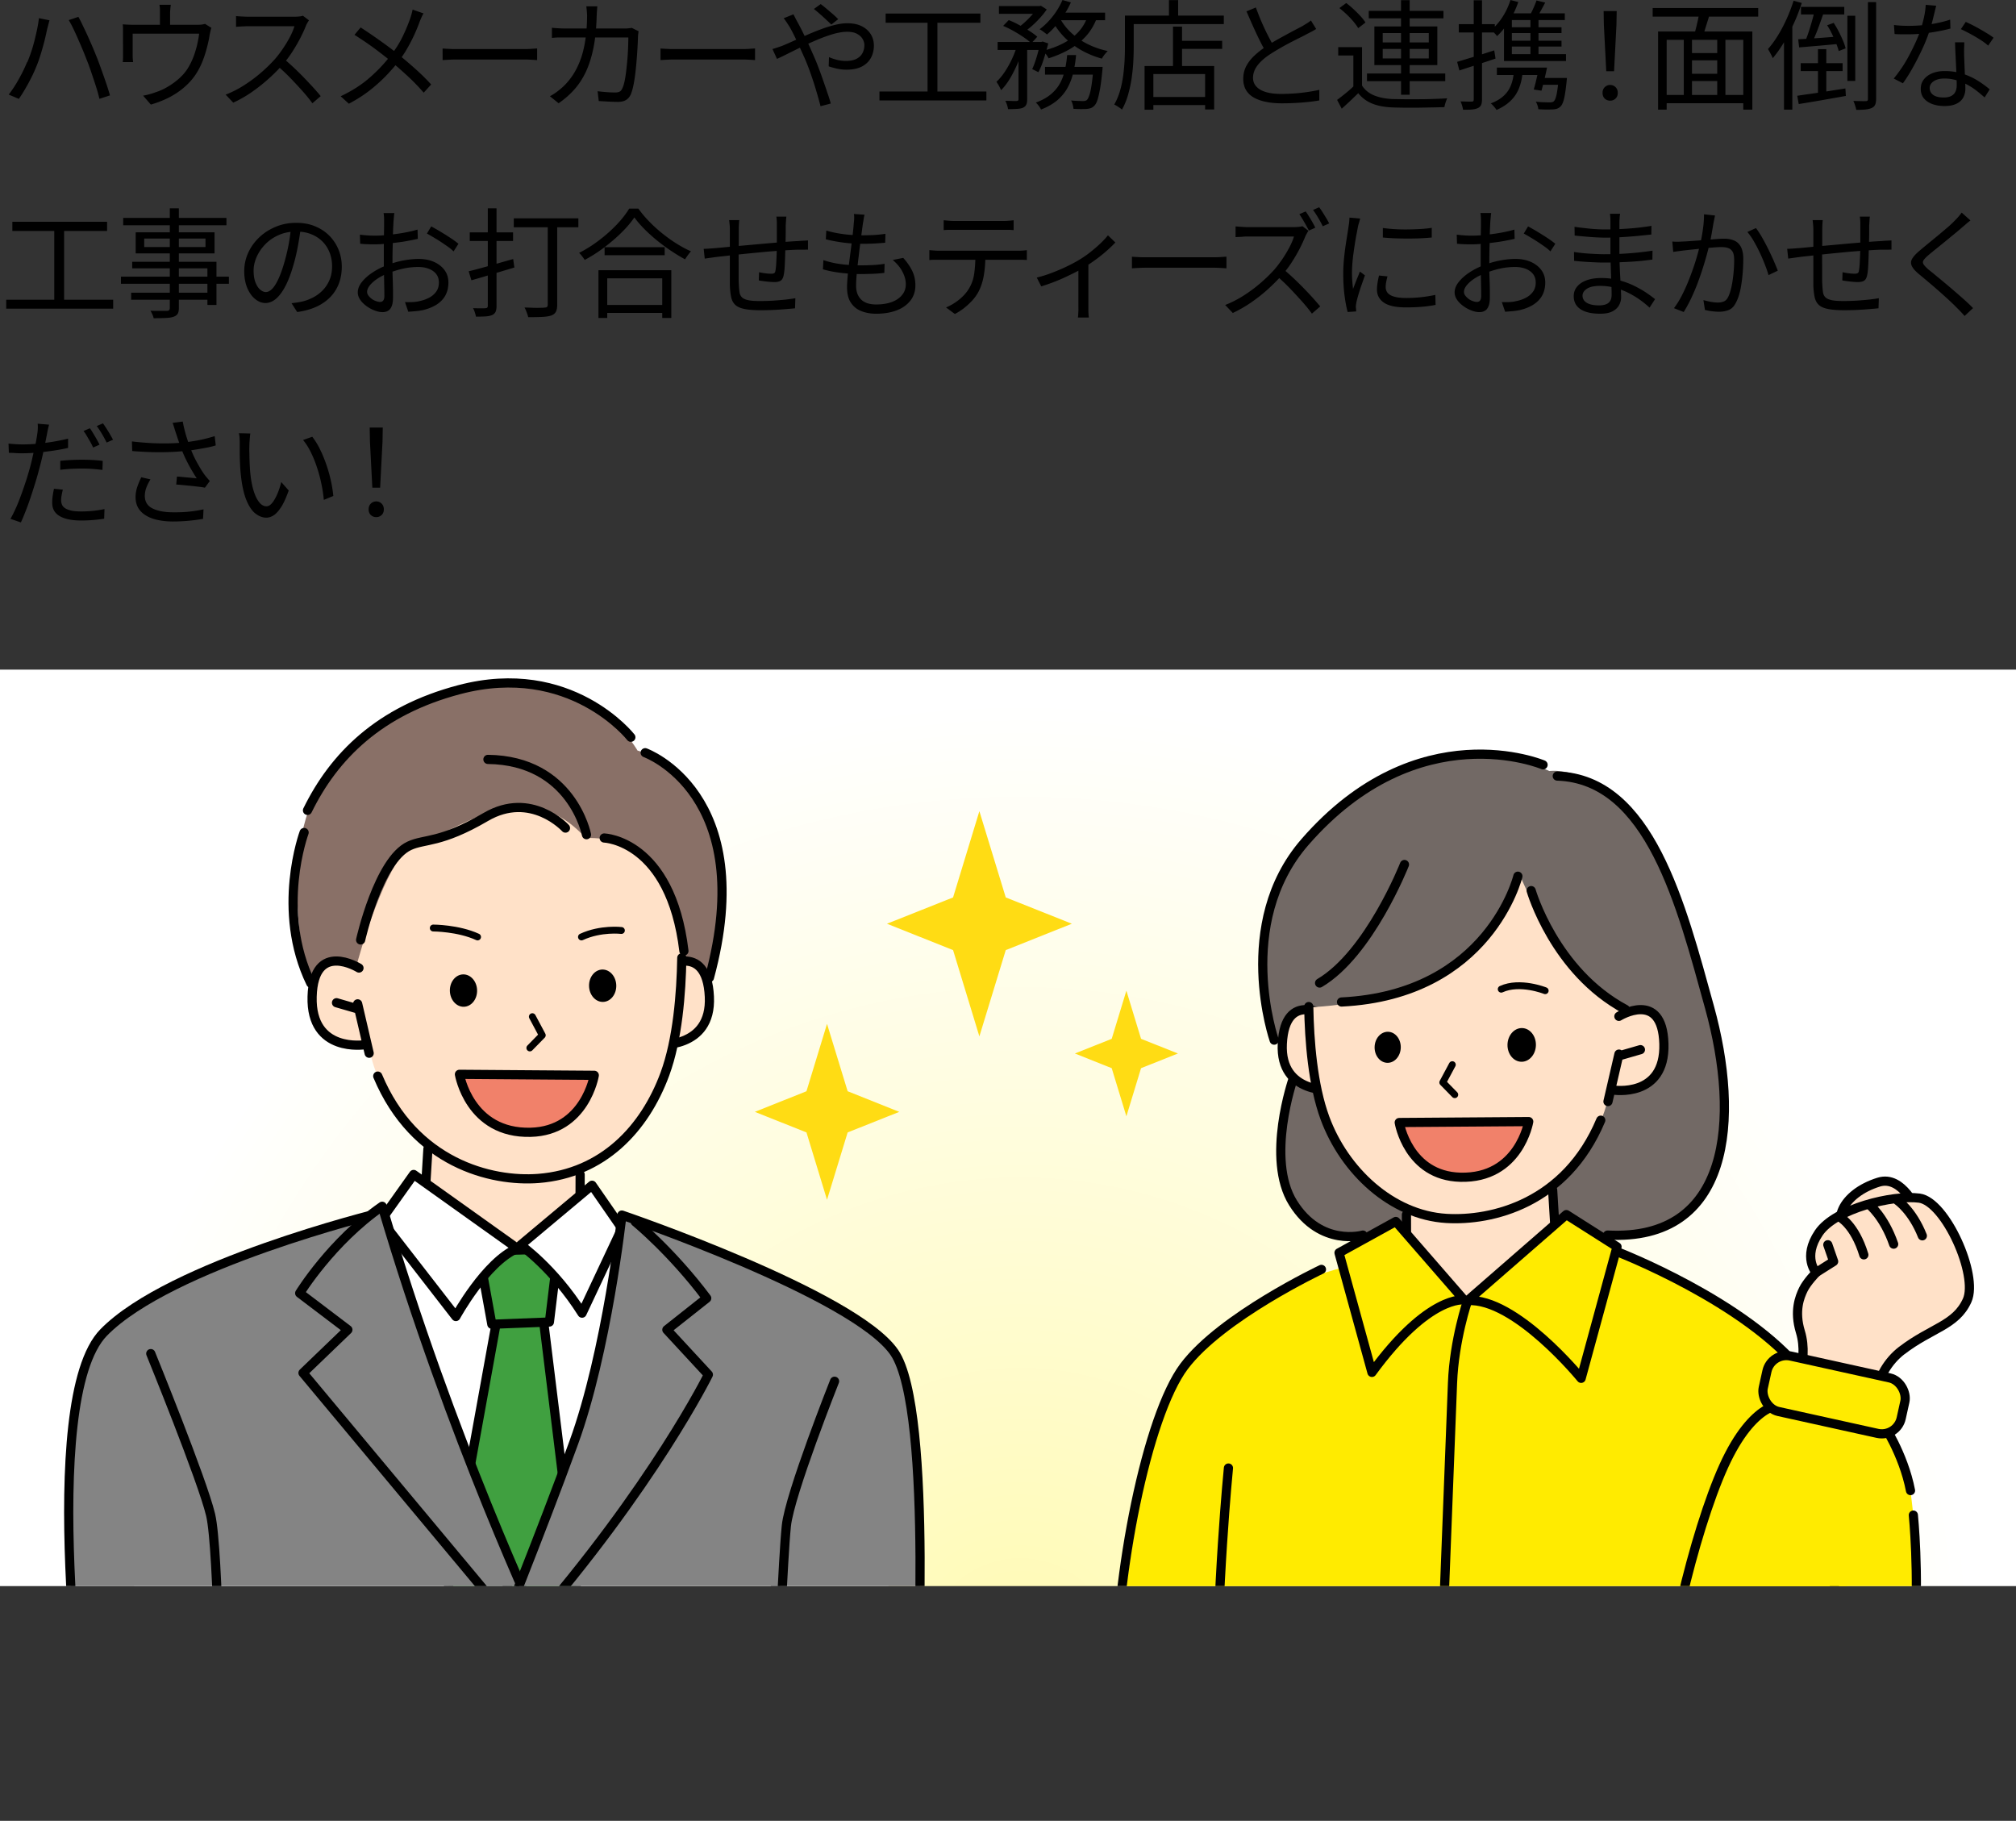
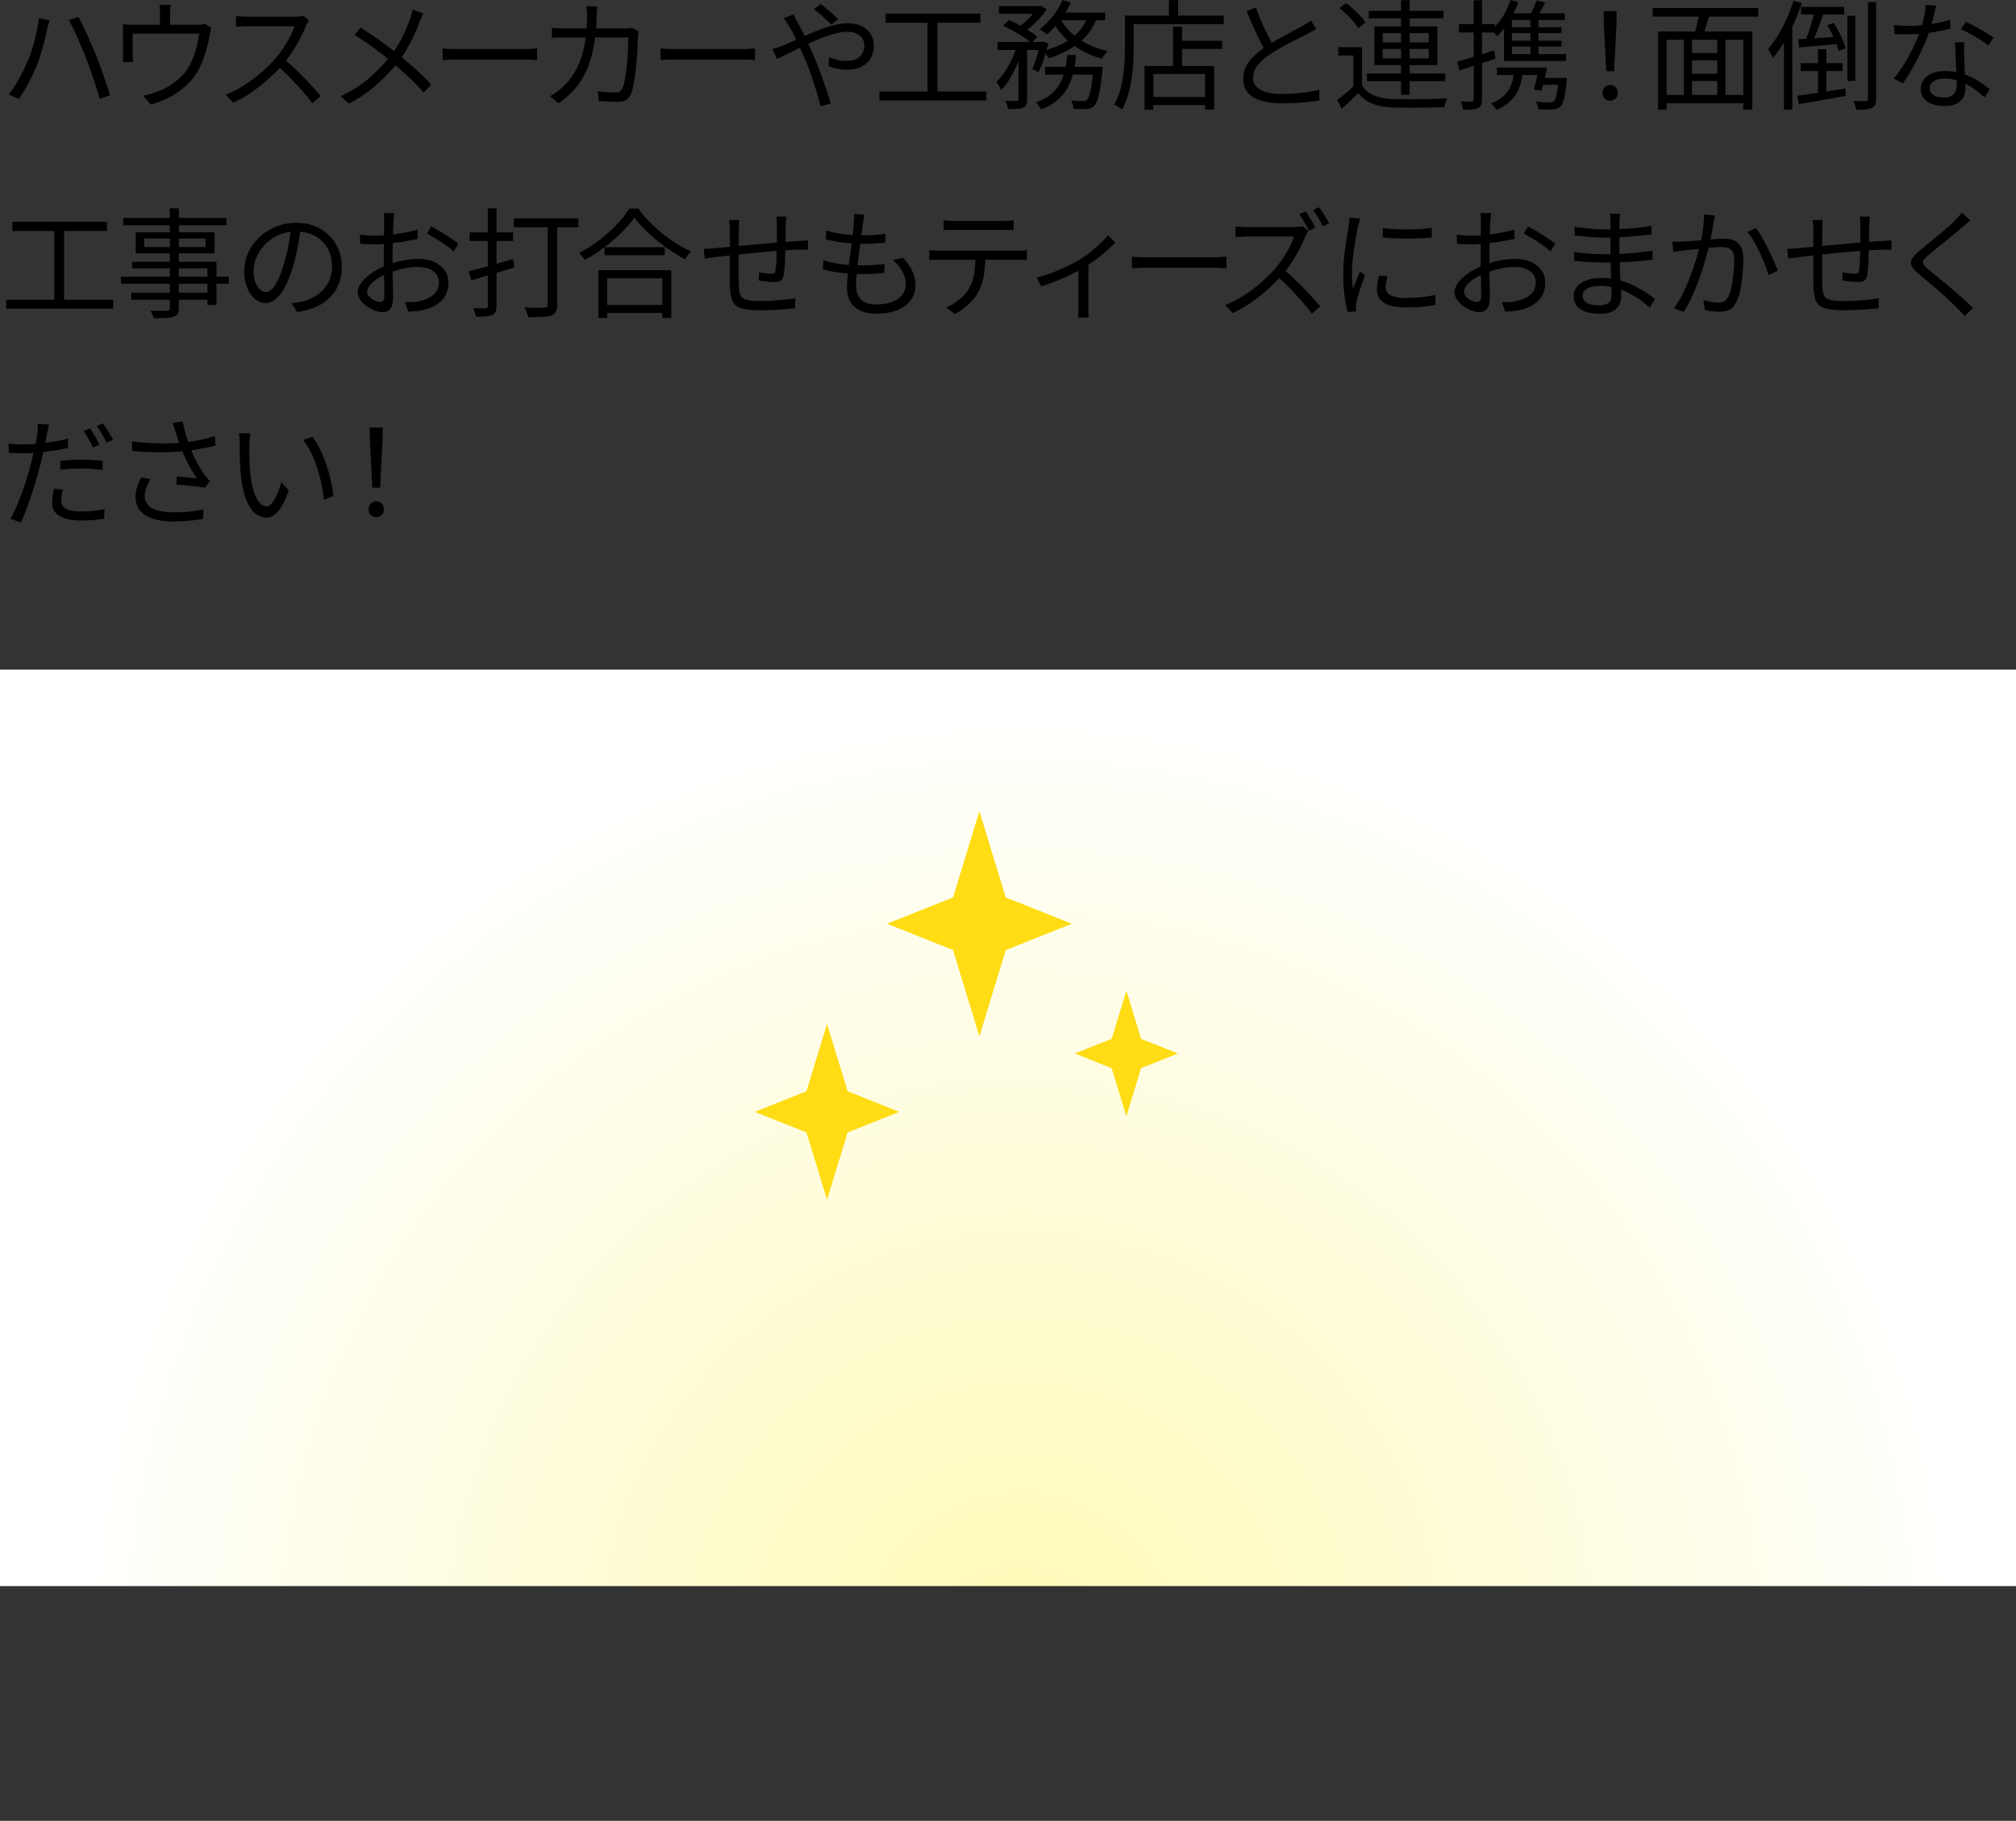
<svg xmlns="http://www.w3.org/2000/svg" id="_レイヤー_2" data-name="レイヤー 2" viewBox="0 0 305 275.45">
  <rect x="0" y="0" width="305" height="275.45" fill="#333333" stroke="none" />
  <defs>
    <radialGradient id="_名称未設定グラデーション_31" data-name="名称未設定グラデーション 31" cx="154.35" cy="250.1" fx="154.35" fy="250.1" r="143.98" gradientUnits="userSpaceOnUse">
      <stop offset="0" stop-color="#fffab4" />
      <stop offset="1" stop-color="#fff" />
    </radialGradient>
    <clipPath id="clippath">
-       <path fill="none" d="M0 101.3h305v138.64H0z" />
-     </clipPath>
+       </clipPath>
    <style>.cls-2,.cls-3{fill:none}.cls-2,.cls-3,.cls-4,.cls-5,.cls-6,.cls-7,.cls-9{stroke:#000;stroke-linecap:round;stroke-linejoin:round}.cls-3,.cls-4,.cls-5,.cls-6,.cls-7,.cls-9{stroke-width:1.39px}.cls-4{fill:#ffeb00}.cls-5{fill:#848484}.cls-6{fill:#f1816a}.cls-2{stroke-width:1.04px}.cls-13,.cls-7{fill:#ffe1c8}.cls-9{fill:#40a040}</style>
  </defs>
  <g id="_レイヤー_1-2" data-name="レイヤー 1">
    <path d="M4.12 9.43c.2-.47.4-.98.58-1.53.19-.55.36-1.13.51-1.73s.29-1.19.41-1.77.21-1.13.27-1.65l1.6.32c-.04.13-.08.28-.12.43-.04.16-.08.31-.12.46-.04.15-.07.29-.11.42-.06.28-.14.64-.24 1.09-.1.45-.22.94-.37 1.46-.14.52-.3 1.05-.47 1.59s-.35 1.04-.54 1.49c-.22.55-.47 1.12-.76 1.69-.29.58-.59 1.14-.92 1.7-.32.56-.65 1.08-.99 1.56l-1.53-.65c.58-.76 1.11-1.57 1.59-2.46.49-.88.88-1.69 1.18-2.44zM13 8.75c-.18-.47-.38-.96-.6-1.48-.22-.52-.45-1.04-.68-1.57s-.46-1.01-.68-1.47c-.22-.46-.44-.85-.64-1.19l1.46-.49c.18.32.38.71.6 1.17.22.46.45.94.69 1.46.24.52.47 1.04.7 1.57.23.53.44 1.03.63 1.51.18.43.37.92.57 1.47.2.55.4 1.1.6 1.67.2.56.39 1.11.56 1.63.17.52.31.99.43 1.4l-1.6.52c-.14-.62-.33-1.29-.56-2-.23-.71-.47-1.43-.72-2.16s-.5-1.41-.76-2.03zm18.98-4.54c-.05.13-.1.3-.14.51-.05.21-.09.4-.13.57-.05.36-.12.76-.23 1.21-.1.44-.22.91-.37 1.4-.14.49-.31.97-.5 1.44s-.41.93-.67 1.38c-.44.78-1.01 1.5-1.71 2.16-.7.66-1.5 1.24-2.4 1.73-.91.49-1.91.89-3.01 1.21l-1.17-1.35a10.164 10.164 0 001.88-.51c.6-.19 1.21-.46 1.82-.82.61-.35 1.18-.77 1.72-1.24.53-.47.98-.99 1.34-1.56.32-.52.6-1.08.84-1.69.23-.61.42-1.23.57-1.85.14-.62.25-1.19.31-1.71H20.07v3.22c0 .17 0 .35.02.56.01.2.03.38.05.52h-1.57c.02-.17.04-.36.04-.58V4.38c0-.26-.02-.5-.04-.7a20.197 20.197 0 001.67.07h9.54c.34 0 .6-.01.78-.04.19-.03.34-.06.46-.1l.97.61zM25.84.72c-.04.28-.06.52-.08.74-.02.22-.03.42-.03.61v2.41H24.2V1.46c0-.22-.03-.46-.08-.74h1.73zm20.9 2.38c-.06.07-.14.19-.23.35s-.17.31-.22.44c-.23.59-.53 1.24-.9 1.95s-.79 1.42-1.24 2.11c-.46.7-.94 1.33-1.44 1.89a26.293 26.293 0 01-4.68 4.13c-.88.61-1.79 1.12-2.74 1.56l-1.15-1.21c.97-.38 1.91-.86 2.8-1.43.89-.57 1.73-1.19 2.52-1.87.79-.68 1.48-1.36 2.1-2.04.41-.47.81-.99 1.21-1.58.4-.58.76-1.18 1.08-1.78.32-.61.55-1.15.69-1.65h-7.02c-.2 0-.43 0-.69.02-.26.01-.49.02-.7.04-.21.01-.35.02-.42.04V2.43c.08.01.24.03.46.04.22.02.46.03.71.04.25.01.47.02.65.02h6.95c.3 0 .57-.01.8-.04.23-.02.42-.06.55-.11l.92.7zm-3.8 5.79c.49.41 1 .86 1.52 1.35.52.49 1.04 1 1.54 1.52s.97 1.02 1.4 1.49c.43.47.8.9 1.12 1.29l-1.26 1.08c-.42-.58-.92-1.2-1.51-1.86s-1.21-1.33-1.86-2-1.31-1.28-1.97-1.85l1.03-1.03zm21.13-6.86c-.1.16-.2.37-.32.63-.11.26-.21.49-.28.68a25.212 25.212 0 01-1.88 4.02c-.4.7-.85 1.36-1.34 2-.58.73-1.23 1.47-1.95 2.21-.73.74-1.54 1.47-2.45 2.17-.91.7-1.93 1.35-3.07 1.95l-1.24-1.13c1.68-.79 3.12-1.71 4.33-2.76 1.21-1.05 2.26-2.16 3.18-3.34.76-.95 1.37-1.91 1.84-2.88s.86-1.9 1.17-2.79c.06-.18.13-.4.2-.66s.13-.48.16-.68l1.66.58zm-9.52 2.11c.44.29.92.61 1.44.96.52.35 1.03.71 1.55 1.08.52.37 1 .72 1.47 1.07s.86.66 1.2.94c.91.73 1.8 1.49 2.66 2.26s1.65 1.55 2.36 2.33l-1.13 1.24a29.89 29.89 0 00-2.33-2.42c-.8-.74-1.65-1.49-2.55-2.26-.32-.28-.7-.58-1.13-.92s-.9-.69-1.39-1.06c-.5-.37-1.01-.73-1.54-1.09-.53-.35-1.04-.69-1.53-1l.94-1.13zm12.41 3.2c.18.01.4.03.67.04s.55.03.87.04h10.82c.46 0 .85-.01 1.17-.04.32-.02.58-.04.77-.05v1.76c-.18-.01-.45-.03-.8-.05-.35-.02-.73-.04-1.12-.04h-9.88c-.49 0-.96 0-1.4.03-.44.02-.81.04-1.1.06V7.33zM90.37.97c-.02.2-.04.45-.06.73-.02.28-.03.53-.04.75-.05 1.84-.21 3.44-.49 4.81s-.66 2.57-1.14 3.6c-.49 1.03-1.07 1.92-1.76 2.69s-1.48 1.46-2.37 2.07l-1.31-1.06c.29-.16.6-.35.94-.59.33-.24.64-.49.92-.74.56-.5 1.07-1.09 1.52-1.75.45-.66.84-1.42 1.17-2.27s.59-1.83.77-2.94c.19-1.11.28-2.38.3-3.81 0-.13 0-.29-.02-.47-.01-.18-.03-.36-.04-.54-.02-.18-.04-.34-.06-.49h1.69zm6.24 3.75l-.06.47c-.02.16-.03.29-.03.41a68.855 68.855 0 01-.19 3.31c-.05.69-.12 1.38-.2 2.08-.08.7-.18 1.34-.3 1.92-.12.58-.26 1.05-.41 1.4-.18.37-.42.65-.73.83-.31.18-.71.27-1.2.27-.46 0-.94-.02-1.44-.04-.5-.03-.99-.06-1.46-.08l-.18-1.49c.49.06.97.11 1.43.14.46.04.88.05 1.25.05.26 0 .48-.04.65-.13.17-.08.3-.24.4-.47.14-.28.26-.65.36-1.13.1-.48.18-1.02.25-1.62.07-.6.13-1.21.18-1.82.05-.61.08-1.19.1-1.75.02-.55.03-1.02.03-1.4H84.51c-.35 0-.68.03-1.01.06V4.2c.31.04.65.06 1.01.08.36.02.71.03 1.04.03h8.89c.24 0 .45 0 .64-.03.19-.02.36-.04.51-.06l1.01.5zm3.32 2.62c.18.01.4.03.67.04s.55.03.87.04h10.82c.46 0 .85-.01 1.17-.04.32-.02.58-.04.77-.05v1.76c-.18-.01-.45-.03-.8-.05-.35-.02-.73-.04-1.12-.04h-9.88c-.49 0-.96 0-1.4.03-.44.02-.81.04-1.1.06V7.33zm16.93.08c.25-.07.52-.16.8-.25.28-.1.51-.17.67-.23.49-.2 1.05-.45 1.68-.73.63-.28 1.3-.58 2-.89.7-.31 1.41-.6 2.13-.87s1.42-.49 2.12-.67c.69-.17 1.33-.26 1.93-.26.84 0 1.56.14 2.15.43.59.29 1.05.69 1.38 1.2.32.51.49 1.1.49 1.75s-.15 1.3-.45 1.85c-.3.55-.75.99-1.36 1.31-.61.32-1.38.48-2.33.48-.5 0-.99-.05-1.47-.16-.47-.11-.88-.22-1.23-.34l.05-1.4c.35.16.74.29 1.18.41.44.11.9.17 1.38.17.66 0 1.19-.11 1.6-.32.41-.22.71-.5.9-.86.19-.36.29-.76.29-1.19 0-.35-.1-.68-.29-.99-.19-.31-.48-.56-.86-.76s-.87-.29-1.46-.29-1.29.11-2.04.32c-.75.22-1.53.49-2.34.83-.81.34-1.61.69-2.38 1.07-.78.38-1.5.74-2.17 1.07-.67.34-1.23.61-1.68.81l-.68-1.48zm3.18-5.26l.18.36c.07.14.15.29.23.45.08.16.16.29.22.4.35.64.73 1.38 1.13 2.22.41.85.79 1.68 1.15 2.51.25.55.51 1.16.77 1.84.26.67.51 1.35.75 2.04s.47 1.35.68 1.98c.22.63.4 1.2.54 1.7l-1.55.41c-.18-.71-.4-1.48-.65-2.33s-.53-1.7-.83-2.56c-.3-.86-.62-1.69-.97-2.48-.28-.62-.55-1.23-.82-1.81-.27-.58-.52-1.12-.76-1.6s-.46-.9-.67-1.25c-.11-.18-.25-.39-.41-.64-.17-.25-.32-.46-.47-.64l1.48-.59zm5.73 1.55c-.24-.23-.52-.49-.83-.78-.31-.29-.63-.58-.95-.86-.32-.28-.61-.52-.86-.71l1.03-.74c.2.14.47.35.8.63l1 .85c.34.29.62.56.85.8l-1.03.81zm7.28 10.13h16.18v1.35h-16.18v-1.35zm.94-11.79h14.33v1.39h-14.33V2.05zm6.34.7h1.49V14.4h-1.49V2.75zm13.59 3.98l.92.34c-.22.79-.5 1.61-.86 2.45-.35.84-.74 1.62-1.17 2.34-.43.72-.88 1.31-1.36 1.78-.07-.18-.18-.39-.31-.64-.14-.25-.27-.45-.39-.62.44-.41.87-.92 1.28-1.54s.78-1.28 1.11-2 .59-1.42.78-2.11zm-2.99-.38h6.77v1.21h-6.77V6.35zm.2-5.43h6.14v1.17h-6.14V.92zm.63 3l.85-.88c.52.2 1.05.45 1.59.75.55.29 1.06.59 1.55.9.49.31.88.6 1.18.87l-.9.99c-.29-.28-.67-.58-1.14-.9-.47-.32-.98-.64-1.53-.95-.55-.31-1.08-.57-1.59-.78zm2.34 2.92h1.3v8.17c0 .34-.04.6-.13.8-.08.2-.25.36-.49.48-.23.1-.52.16-.89.18-.37.02-.83.04-1.38.04a4.19 4.19 0 00-.15-.62c-.08-.25-.17-.46-.26-.64.4.01.75.02 1.07.03h.64c.11-.01.18-.04.22-.07.04-.04.06-.1.06-.2V6.84zm2.85-5.92h.31l.22-.05.88.56c-.28.41-.61.83-.99 1.25s-.79.83-1.22 1.21c-.43.38-.85.71-1.26.98a3.73 3.73 0 00-.45-.35c-.18-.13-.34-.23-.47-.3.38-.26.77-.57 1.14-.92.38-.35.73-.71 1.06-1.09s.59-.72.78-1.03V.93zm.39 5.43h.2l.2-.07.85.29c-.19.76-.42 1.53-.67 2.33s-.53 1.47-.82 2.02l-.94-.47c.23-.48.45-1.08.67-1.81s.39-1.41.52-2.06v-.23zm4.11 1.98h1.35c-.08.9-.22 1.76-.41 2.59-.19.83-.47 1.6-.85 2.3-.38.71-.89 1.34-1.54 1.91-.65.56-1.48 1.04-2.5 1.44-.07-.16-.19-.34-.34-.55-.16-.21-.31-.38-.45-.5.94-.35 1.7-.77 2.29-1.27.59-.5 1.05-1.06 1.38-1.67s.57-1.29.73-2.01c.16-.72.27-1.47.34-2.25zM160.73 0l1.28.36c-.28.64-.61 1.25-1.01 1.84-.4.59-.82 1.15-1.26 1.67-.44.52-.89.97-1.35 1.35-.08-.07-.19-.16-.32-.26s-.27-.2-.41-.3c-.14-.1-.27-.17-.38-.23.71-.53 1.37-1.18 1.98-1.95.61-.77 1.1-1.6 1.48-2.48zm3.83 2.45l1.4.23c-.41 1.09-.97 2.03-1.68 2.81-.71.78-1.55 1.44-2.5 1.98s-2 .99-3.14 1.35c-.05-.1-.12-.22-.22-.37s-.2-.29-.32-.43a2.03 2.03 0 00-.32-.33c1.1-.28 2.11-.64 3.02-1.11.91-.46 1.68-1.03 2.32-1.71.64-.68 1.12-1.48 1.43-2.42zm-6.46 7.67h7.79v1.17h-7.79v-1.17zm2.3-7.28c.43.78 1 1.5 1.71 2.16.71.66 1.53 1.22 2.46 1.68.93.46 1.94.81 3.01 1.04a6.427 6.427 0 00-.63.75c-.1.14-.18.28-.25.4-1.09-.3-2.11-.72-3.06-1.25-.95-.53-1.79-1.17-2.54-1.92-.74-.74-1.36-1.57-1.84-2.48l1.13-.38zm-.07-.93h6.86v1.15h-7.43l.58-1.15zm5.11 8.21h1.37c-.01.29-.02.49-.04.59-.11 1.12-.22 2.03-.35 2.75-.13.71-.26 1.27-.39 1.67s-.29.68-.47.86c-.16.17-.32.28-.5.35s-.39.11-.64.14a17.166 17.166 0 01-2.02-.02c-.01-.19-.05-.4-.11-.64a2.3 2.3 0 00-.25-.62c.4.04.76.06 1.08.07.32.01.56.02.7.02.16 0 .28-.01.37-.04.09-.02.18-.07.26-.14.12-.13.24-.37.36-.72s.23-.85.33-1.51.2-1.51.28-2.56v-.2zm4.75-7.76h1.33v4.66c0 .68-.02 1.44-.06 2.26s-.13 1.66-.25 2.52-.31 1.7-.54 2.52c-.23.82-.54 1.57-.93 2.26-.07-.07-.18-.16-.33-.26-.15-.1-.3-.2-.44-.29a2.6 2.6 0 00-.4-.21c.37-.65.67-1.35.88-2.1.22-.75.37-1.52.48-2.3.1-.79.17-1.56.21-2.31.04-.76.05-1.45.05-2.09V2.36zm.67 0h14.29v1.28h-14.29V2.36zm2.3 7.63h10.53v6.57h-1.37V11.2h-7.83v5.4h-1.33V9.99zm.72 4.68h9.09v1.22h-9.09v-1.22zM176.85.02h1.39V3.1h-1.39V.02zm.61 4.01h1.37v6.59h-1.37V4.03zm.67 2.14h6.77v1.22h-6.77V6.17zm20.98-1.78c-.2.13-.42.26-.65.38-.23.12-.47.25-.74.38-.3.17-.67.36-1.12.58-.44.22-.92.46-1.42.72a40.756 40.756 0 00-2.93 1.69c-.84.54-1.5 1.11-1.97 1.71-.47.6-.71 1.24-.71 1.93 0 .74.36 1.34 1.07 1.77s1.78.66 3.2.66c.66 0 1.34-.03 2.05-.08.71-.05 1.39-.13 2.04-.23.65-.1 1.21-.2 1.67-.31v1.6c-.44.08-.97.16-1.57.22a37.874 37.874 0 01-4.11.22c-.85 0-1.63-.07-2.34-.21-.71-.14-1.32-.35-1.85-.64-.52-.29-.93-.67-1.21-1.14s-.43-1.05-.43-1.72.14-1.27.41-1.83c.28-.56.67-1.09 1.19-1.59s1.13-.99 1.84-1.46c.46-.31.95-.61 1.47-.91.52-.29 1.03-.58 1.54-.85.5-.28.98-.53 1.41-.76.44-.23.81-.42 1.11-.58.25-.16.48-.3.68-.42s.4-.27.59-.42l.79 1.28zM190 1.13c.28.77.57 1.52.89 2.25.32.73.64 1.42.97 2.05.33.64.63 1.2.91 1.69l-1.24.74c-.3-.49-.62-1.07-.95-1.75-.34-.67-.67-1.39-1.01-2.14-.34-.76-.67-1.51-.99-2.25l1.42-.59zm16.06 11.81c.42.66 1.02 1.15 1.8 1.48.78.32 1.7.51 2.75.56.5.01 1.12.02 1.84.03h2.27c.79 0 1.56-.02 2.3-.05.74-.02 1.39-.05 1.93-.09-.05.1-.1.22-.16.38s-.11.32-.16.49c-.05.17-.08.32-.11.47-.5.01-1.1.03-1.79.04s-1.41.03-2.15.04h-2.16c-.7-.01-1.29-.02-1.78-.04-1.19-.05-2.2-.24-3.04-.58s-1.54-.86-2.11-1.57c-.4.38-.8.77-1.21 1.16-.41.39-.84.78-1.29 1.18l-.7-1.33c.4-.29.82-.62 1.29-1s.9-.76 1.31-1.16h1.19zm0-5.81v6.37h-1.31V8.39h-2.29V7.13h3.6zm-3.42-5.91l1.03-.76c.37.28.75.59 1.12.94s.73.7 1.04 1.04c.32.35.57.67.75.97l-1.1.85c-.17-.3-.41-.63-.72-1s-.65-.73-1.02-1.08c-.37-.35-.74-.67-1.11-.96zm4.17 9.9h11.84v1.15h-11.84v-1.15zm.27-9.48h11.3v1.13h-11.3V1.64zm.85 2.36h9.52v5.85h-9.52V4zm1.26 1v1.42h6.97V5h-6.97zm0 2.4v1.44h6.97V7.4h-6.97zm2.77-7.38h1.31v14.31h-1.31V.02zm8.49 9.34c.71-.22 1.57-.48 2.57-.78s2.02-.63 3.04-.96l.2 1.24c-.95.32-1.9.64-2.86.95-.96.31-1.83.59-2.61.85l-.34-1.3zm.25-5.71h5.45v1.26h-5.45V3.65zm2.25-3.61h1.26v14.98c0 .36-.04.64-.13.85-.09.2-.25.36-.48.47-.22.11-.5.18-.86.22-.36.04-.83.05-1.4.04-.01-.16-.06-.36-.13-.6s-.16-.47-.24-.66c.38.01.74.02 1.05.03h.64c.11 0 .19-.02.23-.06s.07-.13.07-.26V.04zm6.09 10.56h1.35c-.12 1.61-.5 2.88-1.15 3.82-.65.94-1.59 1.67-2.83 2.21-.05-.08-.13-.19-.23-.32-.11-.13-.22-.26-.33-.38-.11-.12-.22-.22-.31-.29 1.14-.42 1.99-1.03 2.56-1.83.56-.8.88-1.87.95-3.21zM228.51 0l1.19.31c-.35 1.02-.8 1.98-1.36 2.87-.56.89-1.17 1.65-1.85 2.28-.06-.08-.14-.18-.25-.3-.11-.11-.22-.23-.33-.34-.11-.11-.22-.21-.31-.28.65-.54 1.22-1.2 1.73-1.99s.9-1.64 1.19-2.55zm-2.05 10.22h6.71v1.13h-6.71v-1.13zm1.08-7.07l1.19-1.08v6.64h-1.19V3.15zm0 5.04h9.38v1.04h-9.38V8.19zm1.01-6.17h8.19v1.01h-9.11l.92-1.01zm-.43 2.1h8.12V5h-8.12v-.88zm0 2.04h8.12v.88h-8.12v-.88zm4.34-6.09l1.31.32c-.23.44-.46.88-.7 1.31-.24.43-.46.8-.67 1.12l-1.06-.31c.2-.34.41-.74.62-1.21.21-.47.38-.88.5-1.24zm-.92 2.4h1.22v6.14h-1.22V2.47zm1.29 7.75h1.22c-.12.6-.26 1.21-.41 1.85-.16.63-.3 1.18-.43 1.65l-1.17-.18c.13-.44.27-.97.41-1.58.14-.61.27-1.19.38-1.73zm2.99 1.57h1.24c-.02.26-.04.44-.05.54-.12 1.19-.25 2.06-.39 2.63s-.32.95-.55 1.17c-.16.14-.32.25-.5.31s-.39.1-.66.11c-.22.01-.52.02-.92.02s-.82-.02-1.26-.05a2.24 2.24 0 00-.12-.57c-.07-.21-.15-.4-.26-.57.44.05.86.08 1.26.09.4.01.67.02.83.02.3 0 .51-.05.63-.16.16-.14.29-.46.41-.96.11-.5.22-1.3.33-2.4v-.16zm-2.75 0h3.22v1.04h-3.53l.31-1.04zm10.53 3.44c-.32 0-.6-.11-.82-.32-.22-.22-.33-.5-.33-.86s.11-.65.34-.87c.23-.22.5-.33.81-.33s.58.11.81.33c.23.22.34.51.34.87s-.11.65-.34.86c-.23.22-.5.32-.81.32zm-.59-4.45l-.36-6.98-.04-2.12h1.98l-.04 2.12-.36 6.98H243zm7.02-9.57H266v1.3h-15.97v-1.3zm.82 3.56h14.26v11.81h-1.37V6.03h-11.59v10.55h-1.3V4.77zm.83 9.59h12.71v1.26h-12.71v-1.26zm3.06-8.82h1.24v9.41h-1.24V5.54zm.63 2.49h4.95v1.1h-4.95v-1.1zm0 3.13h4.99v1.1h-4.99v-1.1zm1.71-9.36l1.58.38c-.19.6-.38 1.22-.58 1.85-.19.64-.38 1.18-.56 1.64l-1.22-.36c.1-.32.19-.69.3-1.1.1-.41.2-.83.29-1.25.09-.43.15-.81.19-1.16zm2.72 3.74h1.24v9.36h-1.24V5.54zM271.35.11l1.24.34c-.34 1.04-.73 2.07-1.2 3.09-.46 1.01-.96 1.97-1.5 2.87s-1.1 1.7-1.69 2.39c-.04-.11-.1-.25-.19-.42-.09-.17-.18-.35-.28-.53-.1-.18-.18-.32-.25-.43.53-.6 1.03-1.29 1.51-2.07.48-.78.92-1.62 1.32-2.51.4-.89.75-1.8 1.04-2.73zm-1.45 4.41l1.22-1.21.04.04v13.23h-1.26V4.52zm2.01 9.97c.61-.1 1.31-.2 2.11-.31s1.63-.24 2.51-.38c.88-.14 1.77-.28 2.66-.42l.07 1.13c-1.27.23-2.53.45-3.78.67-1.25.22-2.36.4-3.35.56l-.22-1.24zm.13-8.55c.8-.04 1.75-.09 2.83-.17 1.09-.08 2.21-.16 3.36-.26l.02 1.12c-1.09.11-2.17.21-3.22.3l-2.84.24-.14-1.22zm.39 3.62h6.34v1.19h-6.34V9.56zm.04-8.52h6.55v1.15h-6.55V1.04zm2.09.45l1.39.31c-.18.52-.37 1.06-.58 1.64-.2.58-.41 1.13-.63 1.67-.22.53-.42 1.01-.61 1.41l-1.01-.31c.18-.42.36-.91.54-1.46.18-.55.35-1.12.51-1.69.16-.58.29-1.1.39-1.57zm.48 5.94h1.26v7.16h-1.26V7.43zm1.39-3.61l.99-.36c.26.41.52.84.76 1.31s.45.92.64 1.36c.19.44.32.84.4 1.19l-1.04.4c-.08-.34-.22-.73-.4-1.18-.18-.45-.38-.91-.61-1.39s-.47-.92-.74-1.32zm3.06-1.44h1.19v9.86h-1.19V2.38zM282.6.32h1.24v14.62c0 .38-.05.68-.15.9-.1.22-.27.38-.51.49-.23.11-.53.18-.92.23-.38.04-.86.06-1.42.06-.04-.18-.1-.4-.18-.66-.08-.26-.17-.49-.27-.69l1.19.03c.36.01.6 0 .72 0 .12-.01.2-.04.24-.09s.06-.13.06-.25V.32zm10.33.53c-.07.29-.16.65-.27 1.1-.11.44-.22.91-.35 1.4-.13.49-.26.94-.41 1.38-.29.86-.65 1.77-1.1 2.73-.44.95-.92 1.88-1.42 2.78s-1 1.69-1.49 2.36l-1.39-.72c.4-.47.79-1 1.2-1.6s.78-1.23 1.13-1.89c.35-.66.67-1.31.96-1.94s.53-1.22.72-1.75c.19-.58.37-1.23.54-1.95.17-.73.26-1.4.29-2.02l1.58.14zm-6.37 2.93c.34.05.69.08 1.06.1.37.02.75.03 1.13.03.66 0 1.34-.03 2.04-.09s1.41-.16 2.13-.3c.72-.14 1.43-.32 2.12-.55l.04 1.35c-.59.16-1.23.3-1.94.43-.7.13-1.43.24-2.18.32s-1.49.12-2.22.12h-1.04c-.37 0-.72-.02-1.07-.04l-.09-1.35zm10.62 2.63c-.01.37-.02.71-.03 1s0 .61 0 .94c.01.29.03.66.04 1.11.02.45.04.92.06 1.42.02.5.04.98.06 1.43.02.46.03.83.03 1.13 0 .48-.11.92-.32 1.31-.22.4-.55.71-1.02.94s-1.07.35-1.81.35c-.66 0-1.26-.09-1.8-.28-.54-.19-.97-.47-1.3-.85-.33-.38-.5-.87-.5-1.46s.16-1.05.48-1.45c.32-.4.75-.71 1.3-.93.55-.22 1.15-.32 1.83-.32 1.01 0 1.93.14 2.78.42.85.28 1.61.64 2.29 1.07.68.43 1.26.86 1.75 1.28l-.77 1.22c-.35-.31-.74-.64-1.16-.97-.43-.34-.9-.65-1.41-.93-.52-.28-1.07-.51-1.66-.69-.59-.18-1.21-.27-1.87-.27s-1.19.14-1.6.41c-.41.28-.61.62-.61 1.03s.17.76.52 1.03c.35.26.87.4 1.57.4.5 0 .9-.08 1.19-.24s.5-.38.62-.65.19-.57.19-.89 0-.77-.03-1.31c-.02-.54-.04-1.12-.07-1.74l-.09-1.85c-.03-.62-.05-1.17-.06-1.67h1.4zm3.6.48a9 9 0 00-1.22-.9 25.202 25.202 0 00-2.9-1.58l.74-1.1a24.655 24.655 0 012.27 1.17c.4.23.77.45 1.11.66s.62.4.82.57l-.81 1.19zM.94 45.34h16.18v1.35H.94v-1.35zm.93-11.79H16.2v1.39H1.87v-1.39zm6.34.7H9.7V45.9H8.21V34.25zm10.09 7.6h16.33v1.08H18.3v-1.08zm.34-8.89h15.62v1.12H18.64v-1.12zm1.2 11.32h12.24v1.06H19.84v-1.06zm.17-4.68h12.74v6.53h-1.37v-5.54H20v-.99zm.52-4.46h11.93v3.19H20.53v-3.19zm1.29.95v1.28h9.27v-1.28h-9.27zm3.87-4.57h1.37v15.05c0 .41-.06.71-.19.91-.13.2-.33.34-.62.44-.28.1-.66.16-1.14.18-.49.02-1.11.04-1.86.04-.04-.17-.1-.36-.2-.58-.1-.22-.19-.41-.29-.55.36.01.71.02 1.05.02h1.43c.17-.01.29-.05.35-.11.07-.06.1-.17.1-.34V31.55zm19.83 2.82c-.12.94-.27 1.91-.46 2.93-.19 1.02-.42 2.01-.71 2.97-.36 1.24-.76 2.27-1.2 3.1-.44.83-.91 1.45-1.41 1.87s-1.03.63-1.58.63-1.04-.19-1.53-.58c-.49-.38-.89-.94-1.21-1.67-.31-.73-.47-1.58-.47-2.56s.2-1.91.6-2.79c.4-.88.96-1.65 1.67-2.33.71-.68 1.55-1.21 2.51-1.61s1.99-.59 3.08-.59 2.01.17 2.85.52c.85.35 1.57.83 2.17 1.43.6.61 1.06 1.31 1.39 2.11.32.8.49 1.65.49 2.57 0 1.26-.27 2.37-.8 3.33s-1.3 1.74-2.3 2.34-2.22 1-3.65 1.19l-.85-1.33c.29-.04.56-.07.83-.11.26-.04.5-.08.72-.13.58-.13 1.14-.34 1.68-.62.55-.28 1.04-.64 1.47-1.08.43-.44.78-.96 1.04-1.57.26-.61.39-1.3.39-2.08 0-.73-.12-1.41-.36-2.04s-.59-1.19-1.06-1.67c-.47-.48-1.04-.86-1.71-1.13-.67-.28-1.44-.41-2.3-.41-.98 0-1.88.18-2.67.54-.8.36-1.48.83-2.03 1.41-.56.58-.99 1.22-1.29 1.91-.3.69-.45 1.37-.45 2.02 0 .76.1 1.38.3 1.86.2.49.44.84.72 1.07.28.23.56.34.84.34s.58-.14.88-.42c.3-.28.61-.74.92-1.37.31-.63.62-1.45.92-2.46.26-.86.49-1.78.68-2.75.19-.97.32-1.93.4-2.86l1.51.02zm14.14-2.08c-.02.11-.04.23-.05.37-.01.14-.02.29-.04.44-.01.16-.02.3-.04.43-.01.28-.03.64-.05 1.08-.02.44-.03.93-.04 1.47-.01.53-.02 1.07-.04 1.62-.01.55-.02 1.05-.02 1.52v1.54c0 .56.02 1.11.04 1.66.02.55.03 1.05.04 1.51v1.11c0 .55-.07.99-.2 1.31-.13.32-.31.56-.55.69-.23.14-.51.21-.84.21-.35 0-.74-.08-1.17-.24-.43-.16-.84-.38-1.23-.66s-.71-.59-.96-.95-.38-.74-.38-1.13c0-.54.21-1.07.62-1.58.41-.52.95-1 1.62-1.44.67-.44 1.37-.8 2.12-1.08.82-.32 1.65-.57 2.5-.73.85-.16 1.63-.24 2.34-.24.88 0 1.65.15 2.33.45.68.3 1.21.72 1.6 1.25.39.53.58 1.16.58 1.88s-.15 1.36-.44 1.91c-.29.55-.73 1.01-1.3 1.39-.57.37-1.27.66-2.1.86-.4.08-.79.14-1.18.17s-.74.06-1.05.08l-.5-1.46c.34.01.69.01 1.05 0 .37-.01.72-.05 1.05-.13.53-.1 1.02-.26 1.49-.5.46-.23.83-.54 1.12-.93.28-.38.42-.85.42-1.39s-.14-.95-.41-1.3c-.28-.35-.65-.61-1.12-.79-.47-.18-.99-.27-1.57-.27-.79 0-1.57.08-2.32.25-.76.17-1.52.41-2.3.72-.58.22-1.1.48-1.58.8-.48.32-.86.65-1.14 1-.28.35-.42.68-.42.99 0 .2.07.4.21.58s.31.35.51.5.42.25.65.33c.23.08.43.12.59.12.2 0 .36-.07.48-.22.11-.14.17-.37.17-.67 0-.35 0-.83-.02-1.45-.01-.62-.02-1.29-.04-2.02s-.02-1.42-.02-2.08v-1.66c0-.59.01-1.16.02-1.71 0-.55.01-1.04.02-1.46v-1.32c0-.16-.02-.32-.03-.48s-.03-.28-.05-.38h1.6zm-5.22 3.24c.49.06.92.1 1.27.12a16.517 16.517 0 002.53-.04c.55-.05 1.12-.11 1.71-.19s1.16-.17 1.72-.29c.56-.11 1.06-.24 1.5-.37l.04 1.4c-.47.11-.99.21-1.57.32s-1.16.19-1.75.26c-.59.07-1.16.13-1.7.18s-1.01.07-1.4.07c-.52 0-.95 0-1.3-.02-.35-.01-.69-.04-1-.07l-.04-1.37zm10.8-1.25c.43.23.91.5 1.44.82s1.04.64 1.52.96c.49.32.87.61 1.16.85l-.74 1.15c-.22-.22-.49-.45-.83-.69s-.7-.49-1.08-.74c-.38-.25-.76-.48-1.13-.7-.37-.22-.7-.41-.99-.57l.65-1.08zm5.67 6.79c.58-.14 1.23-.31 1.96-.51s1.51-.41 2.32-.65c.82-.23 1.63-.47 2.45-.69l.18 1.28c-1.14.34-2.28.68-3.43 1.03-1.15.35-2.17.65-3.07.9l-.41-1.35zm.16-5.89h6.55v1.3h-6.55v-1.3zm2.72-3.63h1.33V46.3c0 .37-.05.66-.14.86-.1.2-.26.37-.5.49-.24.11-.56.18-.95.21-.4.03-.91.04-1.53.04-.02-.18-.08-.39-.16-.64a3.52 3.52 0 00-.27-.64c.42.01.81.02 1.16.02s.59 0 .71-.02c.24 0 .36-.11.36-.34V31.52zm3.94 1.51h9.77v1.35h-9.77v-1.35zm5.13.49h1.44V46.1c0 .46-.07.81-.2 1.06s-.36.44-.68.56c-.34.12-.79.19-1.37.22s-1.29.04-2.14.04c-.02-.13-.07-.29-.13-.46-.06-.17-.13-.35-.2-.53-.07-.18-.15-.34-.23-.47.46.01.89.02 1.3.04.41.01.76.02 1.07 0 .31 0 .53-.01.66-.03.18 0 .31-.03.38-.1s.11-.18.11-.35V33.52zm13.11-.63c-.49.73-1.13 1.49-1.92 2.27s-1.66 1.53-2.61 2.25-1.95 1.36-2.98 1.91c-.06-.1-.14-.21-.23-.34-.1-.13-.2-.26-.31-.4a2.39 2.39 0 00-.31-.32c1.06-.54 2.07-1.18 3.05-1.93.98-.74 1.86-1.53 2.65-2.36.79-.83 1.41-1.63 1.88-2.41h1.39c.48.67 1.03 1.33 1.65 1.96.62.64 1.28 1.24 1.98 1.8s1.42 1.08 2.16 1.54c.74.46 1.46.85 2.17 1.16-.16.17-.31.36-.47.58-.16.22-.3.43-.43.63-.71-.38-1.42-.82-2.14-1.3-.72-.48-1.42-1-2.11-1.56-.68-.56-1.32-1.13-1.91-1.73-.59-.59-1.09-1.18-1.51-1.75zm-5.43 7.99h11.02v7.22h-1.37v-5.99h-8.32v5.99h-1.33v-7.22zm.61 5.25h9.65v1.21h-9.65v-1.21zm.32-8.73h9.09v1.21h-9.09V37.4zm14.99.24c.29 0 .59-.01.91-.04.32-.02.64-.05.96-.07.4-.04.96-.09 1.69-.16s1.56-.15 2.49-.23c.93-.08 1.89-.17 2.89-.26 1-.09 1.96-.17 2.91-.25.94-.08 1.79-.13 2.53-.17.23-.02.46-.04.71-.05.25-.01.48-.02.69-.04v1.4c-.1-.01-.22-.01-.39 0s-.34 0-.52 0h-.51c-.48.01-1.06.04-1.75.08-.68.04-1.42.1-2.22.16s-1.61.14-2.44.22c-.83.08-1.63.16-2.39.24-.77.08-1.46.16-2.08.23s-1.12.12-1.5.17c-.18.02-.38.05-.6.08l-.66.09c-.22.03-.4.06-.56.08l-.16-1.48zm5.38-4.32c-.02.22-.04.44-.05.68-.01.24-.02.5-.02.77v1.47c0 .59-.01 1.22-.02 1.89s0 1.32 0 1.95v1.71c0 .5 0 .88.02 1.13.02.48.06.89.1 1.22s.16.61.35.81c.19.2.5.35.94.45.43.1 1.04.14 1.82.14.65 0 1.31-.02 1.98-.06.67-.04 1.3-.1 1.9-.16.59-.07 1.08-.13 1.47-.21l-.05 1.53c-.4.04-.89.08-1.48.13s-1.21.09-1.85.12c-.65.03-1.28.04-1.89.04-1.04 0-1.87-.07-2.48-.2-.61-.13-1.07-.34-1.37-.64-.3-.29-.5-.69-.6-1.18s-.17-1.09-.19-1.8v-8.28c0-.28 0-.53-.03-.77-.02-.23-.04-.49-.08-.76h1.57zm7.13-.56c-.01.1-.02.22-.04.38l-.03.48c-.01.17-.01.31-.03.44v1.15c0 .39-.01.78-.02 1.14 0 .37-.02.71-.03 1.02-.01.46-.03.96-.04 1.5-.02.55-.04 1.06-.07 1.56-.03.49-.08.89-.15 1.21-.08.4-.23.67-.44.81s-.53.22-.95.22c-.22 0-.48-.01-.79-.04-.31-.03-.61-.06-.9-.1s-.52-.07-.68-.11l.04-1.24c.31.07.64.13.98.17s.61.06.82.06c.23 0 .39-.03.49-.09.1-.06.17-.19.19-.4.05-.24.08-.55.11-.94.02-.39.04-.82.06-1.28s.03-.9.04-1.32v-3.71c0-.17-.02-.33-.03-.5-.01-.16-.03-.3-.05-.4h1.53zm5.61 6.59c.58.2 1.19.36 1.83.48.64.11 1.28.2 1.9.24s1.22.07 1.78.07c.61 0 1.23-.01 1.86-.04.63-.03 1.26-.09 1.88-.19l-.04 1.37c-.59.07-1.17.12-1.75.14-.58.02-1.17.04-1.78.04-.97 0-1.97-.06-3-.18s-1.95-.3-2.76-.54l.07-1.39zm.44-4.47c.52.16 1.08.29 1.69.4.61.11 1.23.19 1.85.24.62.05 1.2.08 1.73.08.7 0 1.35-.02 1.97-.05.62-.04 1.18-.1 1.7-.18l-.04 1.35c-.58.05-1.15.09-1.71.12s-1.21.04-1.94.04a22.022 22.022 0 01-3.6-.32c-.62-.1-1.2-.23-1.73-.36l.07-1.31zm5.77-2.39c-.06.24-.1.46-.13.66s-.06.4-.1.6c-.05.34-.11.76-.17 1.26-.07.5-.14 1.06-.22 1.66-.08.6-.16 1.22-.23 1.85-.08.64-.15 1.25-.22 1.85-.07.6-.12 1.15-.15 1.64-.04.49-.05.9-.05 1.22 0 .88.25 1.57.75 2.07.5.5 1.26.76 2.28.76.92 0 1.72-.13 2.39-.38s1.18-.61 1.55-1.07c.37-.46.55-1 .55-1.61s-.16-1.22-.49-1.86c-.32-.64-.82-1.24-1.48-1.81l1.58-.32c.61.68 1.07 1.35 1.38 2.01.31.65.46 1.37.46 2.15 0 .89-.25 1.66-.75 2.3s-1.19 1.14-2.08 1.48c-.89.34-1.93.51-3.11.51-.82 0-1.56-.13-2.22-.39-.67-.26-1.2-.68-1.59-1.27-.4-.59-.59-1.37-.59-2.36 0-.38.03-.89.08-1.51s.13-1.3.22-2.04.19-1.49.29-2.27c.1-.77.19-1.5.27-2.19.08-.68.13-1.28.17-1.78.04-.31.05-.56.05-.75s-.01-.36-.04-.53l1.62.11zm9.81 5.35l.76.06c.26.02.53.03.8.03h11.79c.19 0 .42 0 .68-.02.26-.01.5-.04.72-.07v1.49c-.19-.01-.42-.02-.67-.03h-13.31c-.26 0-.52.01-.77.04v-1.49zm2.16-4.52c.25.02.51.05.78.07.27.02.55.04.84.04h7.29c.25 0 .53 0 .84-.03.31-.02.58-.05.84-.08v1.49c-.26-.02-.54-.04-.84-.04h-8.97c-.29 0-.55.02-.77.04v-1.49zm6.32 5.25c0 1.13-.08 2.16-.24 3.1-.16.94-.44 1.79-.84 2.53-.22.41-.51.81-.87 1.22-.37.4-.77.78-1.22 1.14-.45.36-.93.67-1.45.94l-1.33-.99c.7-.29 1.35-.68 1.96-1.17.61-.49 1.09-1.02 1.44-1.58.46-.72.74-1.52.86-2.39.12-.87.18-1.8.18-2.8h1.51zm7.77 3.42c.79-.19 1.59-.44 2.4-.76.81-.31 1.57-.64 2.29-.99.71-.35 1.31-.67 1.79-.97.58-.35 1.13-.73 1.67-1.16.53-.43 1.03-.85 1.49-1.29s.83-.84 1.13-1.22l1.12 1.08c-.34.37-.76.78-1.27 1.23-.51.45-1.06.9-1.67 1.34-.6.44-1.22.86-1.85 1.24-.37.23-.8.47-1.3.72s-1.01.5-1.57.76-1.13.5-1.74.73c-.61.23-1.21.44-1.81.62l-.68-1.33zm6.32-1.9l1.49-.36v7.31c0 .2.02.41.03.59.01.18.03.32.05.41h-1.66c.01-.1.02-.23.04-.41l.03-.59c.01-.21 0-.4 0-.58v-6.37zm8.08-1.25c.18.01.4.03.67.04s.55.03.87.04h10.82c.46 0 .85-.01 1.17-.04.32-.02.58-.04.77-.05v1.76c-.18-.01-.45-.03-.8-.05-.35-.02-.73-.04-1.12-.04h-9.88c-.49 0-.96 0-1.4.03-.44.02-.81.04-1.1.06v-1.76zm26.71-3.92c-.06.07-.13.19-.22.35-.09.16-.17.3-.23.42-.23.59-.53 1.24-.9 1.96s-.79 1.43-1.24 2.12-.94 1.32-1.44 1.87c-.66.74-1.39 1.47-2.18 2.18-.79.71-1.63 1.36-2.5 1.96-.88.6-1.79 1.12-2.74 1.57l-1.15-1.21c.97-.38 1.9-.86 2.8-1.43.89-.57 1.73-1.19 2.52-1.87.79-.68 1.49-1.36 2.1-2.04.41-.47.81-1 1.21-1.58.4-.59.76-1.19 1.08-1.79.32-.61.55-1.15.69-1.65h-7.02c-.2 0-.44 0-.69.03s-.49.03-.7.04c-.21.01-.35.02-.42.02v-1.62c.08.01.24.02.46.04.22.01.46.03.71.04.25.02.47.03.65.03h6.95c.3 0 .57-.02.8-.04.23-.03.42-.06.55-.1l.92.7zm-3.8 5.8c.49.41 1 .86 1.52 1.35.52.49 1.04 1 1.54 1.51.5.52.97 1.01 1.4 1.49s.8.91 1.12 1.28l-1.26 1.1c-.42-.58-.92-1.2-1.51-1.86s-1.21-1.33-1.86-2.01c-.65-.67-1.31-1.29-1.97-1.85l1.03-1.01zm3.38-8.73c.16.22.32.47.5.76.18.29.36.59.53.89.17.3.31.57.42.81l-.97.43c-.18-.36-.41-.78-.68-1.25-.27-.47-.52-.88-.76-1.23l.95-.41zm2.04-.63c.17.22.34.47.53.77.19.3.37.6.55.89.18.29.32.56.43.78l-.97.43c-.19-.4-.42-.82-.69-1.28-.27-.46-.53-.85-.78-1.19l.94-.41zm6.19 1.74c-.02.1-.06.22-.1.37-.04.15-.08.3-.13.45s-.08.28-.1.39c-.06.34-.13.72-.22 1.16-.08.44-.17.91-.24 1.4-.08.5-.15 1-.22 1.51s-.12 1-.16 1.48a16.946 16.946 0 00-.02 2.59c.03.4.07.82.12 1.26.11-.28.22-.57.34-.88s.24-.62.37-.93c.13-.31.24-.58.33-.82l.76.58c-.16.43-.32.91-.5 1.42s-.34 1.01-.48 1.48c-.14.47-.24.85-.3 1.12-.02.13-.05.28-.07.43-.02.16-.03.28-.02.38l.03.31c0 .11.01.22.03.31l-1.3.09c-.18-.64-.34-1.46-.47-2.46s-.2-2.11-.2-3.32c0-.66.03-1.33.09-2.02s.14-1.36.23-2.02c.1-.65.19-1.25.28-1.8s.16-1 .21-1.38c.04-.22.07-.44.09-.66.02-.22.04-.43.04-.62l1.6.14zm4.14 8.71c-.08.32-.15.62-.2.88s-.07.52-.07.77c0 .2.04.4.14.6.09.2.25.37.47.52.22.15.53.27.93.36.4.09.9.14 1.51.14a20.773 20.773 0 004.46-.47l.04 1.51c-.56.12-1.22.21-1.97.28-.75.07-1.59.1-2.53.1-1.51 0-2.62-.24-3.32-.72-.7-.48-1.05-1.14-1.05-1.98 0-.3.03-.62.08-.96.05-.34.13-.73.23-1.16l1.3.13zm-.7-7.32c.49.07 1.06.13 1.72.17s1.33.06 2.03.05 1.37-.03 2.02-.07c.64-.04 1.19-.1 1.63-.17v1.46c-.48.05-1.04.09-1.68.12-.64.03-1.31.04-2 .04s-1.36-.02-2.01-.04c-.65-.03-1.22-.07-1.71-.12v-1.44zm16.39-2.23c-.02.11-.04.23-.05.37-.01.14-.02.29-.04.44-.01.16-.02.3-.04.43-.01.28-.03.64-.05 1.08-.02.44-.03.93-.04 1.47-.01.53-.02 1.07-.04 1.62-.01.55-.02 1.05-.02 1.52v1.54c0 .56.02 1.11.04 1.66.02.55.03 1.05.04 1.51v1.11c0 .55-.07.99-.2 1.31-.13.32-.31.56-.55.69-.23.14-.51.21-.84.21-.35 0-.74-.08-1.17-.24-.43-.16-.84-.38-1.23-.66s-.71-.59-.96-.95-.38-.74-.38-1.13c0-.54.21-1.07.62-1.58.41-.52.95-1 1.62-1.44.67-.44 1.37-.8 2.12-1.08.82-.32 1.65-.57 2.5-.73.85-.16 1.63-.24 2.34-.24.88 0 1.65.15 2.33.45.68.3 1.21.72 1.6 1.25.39.53.58 1.16.58 1.88s-.15 1.36-.44 1.91c-.29.55-.73 1.01-1.3 1.39-.57.37-1.27.66-2.1.86-.4.08-.79.14-1.18.17s-.74.06-1.05.08l-.5-1.46c.34.01.69.01 1.05 0 .37-.01.72-.05 1.05-.13.53-.1 1.02-.26 1.49-.5.46-.23.83-.54 1.12-.93.28-.38.42-.85.42-1.39s-.14-.95-.41-1.3c-.28-.35-.65-.61-1.12-.79-.47-.18-.99-.27-1.57-.27-.79 0-1.57.08-2.32.25-.76.17-1.52.41-2.3.72-.58.22-1.1.48-1.58.8-.48.32-.86.65-1.14 1-.28.35-.42.68-.42.99 0 .2.07.4.21.58s.31.35.51.5.42.25.65.33c.23.08.43.12.59.12.2 0 .36-.07.48-.22.11-.14.17-.37.17-.67 0-.35 0-.83-.02-1.45-.01-.62-.02-1.29-.04-2.02s-.02-1.42-.02-2.08v-1.66c0-.59.01-1.16.02-1.71 0-.55.01-1.04.02-1.46v-1.32c0-.16-.02-.32-.03-.48s-.03-.28-.05-.38h1.6zm-5.22 3.24c.49.06.92.1 1.27.12a16.517 16.517 0 002.53-.04c.55-.05 1.12-.11 1.71-.19s1.16-.17 1.72-.29c.56-.11 1.06-.24 1.5-.37l.04 1.4c-.47.11-.99.21-1.57.32s-1.16.19-1.75.26c-.59.07-1.16.13-1.7.18s-1.01.07-1.4.07c-.52 0-.95 0-1.3-.02-.35-.01-.69-.04-1-.07l-.04-1.37zm10.8-1.25c.43.23.91.5 1.44.82s1.04.64 1.52.96c.49.32.87.61 1.16.85l-.74 1.15c-.22-.22-.49-.45-.83-.69s-.7-.49-1.08-.74c-.38-.25-.76-.48-1.13-.7-.37-.22-.7-.41-.99-.57l.65-1.08zm13.92-1.9c-.02.16-.05.33-.06.52s-.03.42-.04.68v4.64c0 .6.01 1.23.04 1.89.02.66.05 1.3.09 1.93.04.62.07 1.19.09 1.71.02.52.04.92.04 1.22 0 .42-.1.82-.3 1.21-.2.38-.53.7-.99.94-.46.25-1.09.37-1.88.37-1.3 0-2.29-.23-2.97-.68-.68-.45-1.03-1.11-1.03-1.97 0-.55.16-1.03.5-1.44.33-.41.81-.73 1.43-.96.62-.23 1.37-.35 2.23-.35.95 0 1.84.11 2.67.33.83.22 1.6.5 2.29.84.7.34 1.31.69 1.85 1.05.54.37.98.69 1.33.98l-.83 1.28c-.41-.38-.88-.77-1.41-1.15-.53-.38-1.12-.74-1.75-1.06-.63-.32-1.31-.58-2.03-.78-.73-.2-1.5-.3-2.31-.3-.86 0-1.52.14-1.97.43s-.67.64-.67 1.06c0 .26.08.51.25.73.17.22.44.4.81.53s.85.2 1.44.2c.35 0 .67-.04.95-.13.29-.09.52-.25.69-.48s.26-.55.26-.95c0-.35 0-.8-.03-1.36-.02-.56-.04-1.15-.06-1.78l-.06-1.83c-.02-.59-.03-1.08-.03-1.48v-4.77c0-.14 0-.33-.02-.56s-.03-.4-.05-.52h1.53zm-6.98 5.77c.32.05.68.1 1.08.14.4.05.8.08 1.22.11.42.02.82.05 1.21.06.38.02.73.03 1.03.03.88 0 1.72-.02 2.55-.06.82-.04 1.63-.1 2.43-.18.8-.08 1.59-.18 2.37-.3l-.02 1.35c-.6.08-1.2.15-1.79.21-.59.05-1.19.1-1.78.13s-1.2.06-1.82.08-1.27.03-1.95.03c-.41 0-.88-.01-1.41-.04-.53-.02-1.07-.05-1.62-.09-.55-.04-1.04-.08-1.47-.13l-.02-1.35zm.09-3.81c.3.05.65.1 1.04.14.4.05.81.09 1.25.14s.86.07 1.26.09c.4.02.75.03 1.05.03 1.14 0 2.31-.04 3.5-.13 1.19-.08 2.37-.22 3.54-.41l-.02 1.31c-.66.07-1.38.14-2.16.22-.78.07-1.58.13-2.4.18-.82.05-1.64.07-2.44.07-.42 0-.92-.02-1.49-.05s-1.14-.08-1.7-.13-1.03-.09-1.41-.13l-.02-1.33zm14.78 2.23c.28.02.54.03.79.03s.52-.02.81-.03c.28-.01.62-.03 1.04-.06.42-.03.88-.06 1.38-.1l1.48-.12c.49-.04.94-.08 1.35-.11s.74-.04.98-.04c.54 0 1.03.08 1.47.25.44.17.79.47 1.05.92s.4 1.07.4 1.87c0 .71-.03 1.47-.1 2.29-.07.82-.18 1.6-.33 2.35-.16.74-.36 1.36-.61 1.85-.28.61-.64 1.02-1.08 1.22-.44.2-.96.3-1.55.3-.34 0-.7-.03-1.1-.08-.4-.05-.74-.12-1.03-.19l-.23-1.49c.26.07.53.14.8.2s.53.1.78.13.46.04.63.04c.32 0 .62-.06.89-.17.27-.11.5-.36.68-.75.19-.41.35-.92.48-1.54s.22-1.27.29-1.97c.07-.7.1-1.36.1-2 0-.56-.08-.98-.23-1.25-.16-.27-.38-.46-.67-.56-.29-.1-.62-.15-1.01-.15-.31 0-.73.02-1.24.06-.52.04-1.07.09-1.65.15-.58.06-1.12.12-1.63.17-.5.05-.89.1-1.17.13-.2.02-.46.06-.78.1-.32.04-.6.08-.84.12l-.14-1.57zm6.48-3.94c-.04.16-.07.33-.11.51-.04.19-.07.37-.11.55-.04.22-.09.51-.15.88-.07.37-.13.77-.21 1.18-.07.41-.16.81-.25 1.18-.12.52-.27 1.1-.45 1.74a48.883 48.883 0 01-1.38 4.25c-.28.75-.61 1.49-.95 2.23-.35.74-.73 1.43-1.13 2.08l-1.48-.58c.42-.55.81-1.17 1.16-1.85.35-.68.68-1.4.98-2.13.3-.74.57-1.47.82-2.19s.45-1.39.62-2c.17-.61.3-1.14.4-1.58.17-.72.31-1.47.41-2.24.11-.77.16-1.51.16-2.21l1.67.18zm6.19 1.91c.29.37.59.83.91 1.39.32.55.63 1.14.94 1.76s.58 1.22.84 1.8c.25.58.46 1.07.61 1.49l-1.4.67c-.13-.46-.31-.98-.54-1.58-.23-.59-.49-1.2-.78-1.82-.29-.62-.6-1.2-.92-1.75-.32-.55-.64-1-.96-1.38l1.31-.59zm4.72 3.13c.29 0 .59-.01.91-.04.32-.02.64-.05.96-.07.4-.04.96-.09 1.69-.16s1.56-.15 2.49-.23c.93-.08 1.89-.17 2.89-.26 1-.09 1.96-.17 2.91-.25.94-.08 1.79-.13 2.53-.17.23-.02.46-.04.71-.05.25-.01.48-.02.69-.04v1.4c-.1-.01-.22-.01-.39 0s-.34 0-.52 0h-.51c-.48.01-1.06.04-1.75.08-.68.04-1.42.1-2.22.16s-1.61.14-2.44.22c-.83.08-1.63.16-2.39.24-.77.08-1.46.16-2.08.23s-1.12.12-1.5.17c-.18.02-.38.05-.6.08l-.66.09c-.22.03-.4.06-.56.08l-.16-1.48zm5.38-4.32c-.02.22-.04.44-.05.68-.01.24-.02.5-.02.77v1.47c0 .59-.01 1.22-.02 1.89s0 1.32 0 1.95v1.71c0 .5 0 .88.02 1.13.02.48.06.89.1 1.22s.16.61.35.81c.19.2.5.35.94.45.43.1 1.04.14 1.82.14.65 0 1.31-.02 1.98-.06.67-.04 1.3-.1 1.9-.16.59-.07 1.08-.13 1.47-.21l-.05 1.53c-.4.04-.89.08-1.48.13s-1.21.09-1.85.12c-.65.03-1.28.04-1.89.04-1.04 0-1.87-.07-2.48-.2-.61-.13-1.07-.34-1.37-.64-.3-.29-.5-.69-.6-1.18s-.17-1.09-.19-1.8v-8.28c0-.28 0-.53-.03-.77-.02-.23-.04-.49-.08-.76h1.57zm7.13-.56c-.01.1-.02.22-.04.38l-.03.48c-.01.17-.01.31-.03.44v1.15c0 .39-.01.78-.02 1.14 0 .37-.02.71-.03 1.02-.01.46-.03.96-.04 1.5-.02.55-.04 1.06-.07 1.56-.03.49-.08.89-.15 1.21-.08.4-.23.67-.44.81s-.53.22-.95.22c-.22 0-.48-.01-.79-.04-.31-.03-.61-.06-.9-.1s-.52-.07-.68-.11l.04-1.24c.31.07.64.13.98.17s.61.06.82.06c.23 0 .39-.03.49-.09.1-.06.17-.19.19-.4.05-.24.08-.55.11-.94.02-.39.04-.82.06-1.28s.03-.9.04-1.32v-3.71c0-.17-.02-.33-.03-.5-.01-.16-.03-.3-.05-.4h1.53zm15.22.59c-.19.14-.41.32-.65.53-.24.21-.44.38-.59.5-.31.28-.69.6-1.13.96s-.91.75-1.4 1.15c-.49.4-.97.79-1.42 1.15-.46.37-.85.69-1.19.98-.36.31-.6.57-.72.76-.12.2-.12.4 0 .6.13.2.38.47.76.81.34.26.72.57 1.15.93a132.591 132.591 0 012.86 2.4c.5.43.99.86 1.46 1.28.47.42.89.82 1.26 1.21l-1.28 1.19c-.37-.43-.79-.87-1.24-1.31-.31-.32-.7-.7-1.17-1.13a89.345 89.345 0 00-3.08-2.71c-.52-.44-.99-.83-1.41-1.18-.58-.48-.94-.9-1.1-1.27-.16-.37-.13-.73.09-1.09s.59-.76 1.13-1.21c.34-.29.74-.62 1.21-1.01.47-.38.97-.79 1.49-1.22.52-.43 1-.84 1.47-1.24s.84-.76 1.14-1.07c.18-.18.37-.38.57-.61s.35-.43.46-.59l1.33 1.19zM3.44 67.23c.67 0 1.39-.03 2.17-.1.77-.07 1.56-.17 2.37-.3.8-.13 1.58-.29 2.32-.47v1.4c-.74.17-1.52.31-2.34.43-.82.12-1.62.21-2.4.28-.79.07-1.5.1-2.13.1-.4 0-.76 0-1.1-.03s-.67-.03-.99-.04l-.05-1.4c.43.05.82.08 1.16.1.34.02.67.03 1 .03zm3.99-2.99c-.06.19-.12.43-.18.72s-.11.52-.14.7c-.08.43-.18.93-.3 1.5-.11.57-.24 1.17-.38 1.79-.14.62-.29 1.24-.46 1.84-.16.64-.35 1.33-.58 2.08-.23.75-.47 1.5-.72 2.26-.25.76-.51 1.47-.77 2.14-.26.67-.51 1.26-.74 1.76l-1.58-.54c.28-.47.55-1.03.84-1.67s.56-1.34.83-2.09c.27-.74.52-1.49.76-2.22.23-.74.43-1.42.6-2.06.11-.42.22-.86.32-1.33.11-.47.21-.93.32-1.38.1-.45.19-.86.25-1.24.07-.38.12-.69.15-.93.04-.25.06-.52.07-.79.01-.28 0-.5-.02-.68l1.73.14zm2.07 9.85c-.07.3-.13.58-.18.85s-.07.52-.07.76c0 .22.04.42.12.62.08.2.22.38.44.53.22.16.53.28.93.38.4.1.92.14 1.56.14.58 0 1.17-.03 1.77-.09.61-.06 1.18-.15 1.74-.27l-.05 1.46c-.48.07-1.01.14-1.6.19-.59.05-1.21.08-1.87.08-1.42 0-2.5-.22-3.26-.67-.76-.44-1.13-1.11-1.13-2 0-.35.02-.69.07-1.04.05-.34.11-.71.2-1.09l1.35.13zm-.37-4.38c.48-.05 1-.09 1.58-.12.57-.03 1.14-.04 1.72-.04.53 0 1.06.01 1.59.04s1.04.07 1.52.13l-.04 1.37c-.46-.06-.94-.11-1.46-.15-.52-.04-1.04-.06-1.57-.06-.58 0-1.14.02-1.69.04-.55.03-1.1.08-1.66.15v-1.35zm4.46-4.93c.16.2.32.46.5.76s.36.6.53.9c.17.3.32.58.44.83l-.97.43a9.29 9.29 0 00-.42-.83c-.17-.3-.35-.6-.52-.9-.17-.3-.35-.56-.51-.77l.95-.41zm1.98-.74c.17.23.35.49.54.79.19.3.38.6.55.9s.32.56.44.79l-.97.43c-.19-.41-.43-.84-.7-1.3s-.54-.86-.79-1.2l.94-.41zm4.42 2.74c1.01.12 1.98.2 2.92.25.94.05 1.84.06 2.68.04s1.61-.07 2.29-.14c.48-.06.99-.13 1.52-.22.53-.08 1.07-.19 1.59-.32.53-.13 1.03-.27 1.49-.41l.16 1.4c-.42.13-.88.25-1.39.34s-1.01.19-1.51.27-.98.15-1.42.2c-1.14.13-2.42.2-3.83.22-1.41.01-2.91-.05-4.49-.18l-.04-1.44zm2.77 5.74c-.26.43-.47.85-.62 1.25-.15.4-.23.82-.23 1.25 0 .85.37 1.48 1.12 1.87s1.78.6 3.11.61c.92.01 1.77-.02 2.55-.11.77-.08 1.47-.2 2.1-.34l-.07 1.44a26.702 26.702 0 01-4.64.4c-1.14-.01-2.13-.16-2.96-.43-.83-.28-1.48-.69-1.93-1.23-.46-.55-.68-1.23-.68-2.04 0-.49.08-.98.24-1.47s.37-.99.62-1.52l1.4.32zm3.81-7.14c-.06-.19-.13-.41-.21-.67-.08-.25-.16-.5-.24-.74l1.53-.2c.06.35.14.74.25 1.18.11.44.23.88.38 1.33.14.45.29.87.43 1.25.28.78.62 1.56 1.04 2.33s.82 1.43 1.19 1.95c.13.17.26.33.4.49.13.16.26.31.4.47L31 73.78c-.22-.05-.5-.1-.86-.14s-.74-.09-1.15-.13l-1.23-.12c-.41-.04-.77-.07-1.1-.09l.11-1.21c.34.02.69.05 1.07.09s.74.07 1.08.1.62.06.84.08c-.25-.38-.52-.83-.81-1.32-.29-.5-.57-1.03-.84-1.58-.27-.56-.51-1.11-.71-1.65-.19-.53-.35-1-.49-1.4-.13-.41-.25-.75-.34-1.03zm11.3.19c-.02.14-.04.32-.06.54-.02.22-.04.43-.05.65-.02.22-.03.4-.03.56-.01.37-.02.79 0 1.27 0 .47.02.97.04 1.48s.05 1.02.1 1.52c.1 1 .26 1.87.49 2.62.23.75.51 1.33.84 1.75.33.42.7.63 1.12.63.23 0 .45-.1.67-.31.22-.21.42-.49.62-.85.2-.35.38-.75.54-1.19.16-.44.3-.88.4-1.32l1.13 1.28c-.36 1.02-.72 1.83-1.09 2.42s-.74 1.02-1.12 1.29c-.38.26-.77.4-1.18.4-.56 0-1.11-.21-1.64-.62-.53-.41-.98-1.09-1.37-2.02-.38-.93-.66-2.17-.83-3.72-.06-.53-.11-1.1-.13-1.71-.03-.61-.05-1.19-.05-1.75v-1.35c0-.2 0-.47-.02-.79-.01-.32-.05-.59-.11-.81l1.75.04zm9.38.51c.32.41.63.89.93 1.43.29.55.56 1.13.81 1.75s.47 1.26.67 1.92.36 1.32.49 1.97c.13.65.22 1.28.28 1.88l-1.44.59c-.07-.82-.2-1.65-.38-2.49-.18-.85-.4-1.67-.67-2.47-.26-.8-.57-1.55-.92-2.26-.35-.71-.74-1.32-1.17-1.84l1.4-.49zm9.67 12.15c-.32 0-.6-.11-.82-.32-.22-.22-.33-.5-.33-.86s.11-.65.34-.87c.23-.22.5-.33.81-.33s.58.11.81.33c.23.22.34.51.34.87s-.11.65-.34.86c-.23.22-.5.32-.81.32zm-.59-4.45l-.36-6.98-.04-2.12h1.98l-.04 2.12-.36 6.98h-1.19z" />
    <path fill="url(#_名称未設定グラデーション_31)" d="M0 101.3h305v138.64H0z" />
    <path d="M148.17 122.71l-3.98 13.05-10 3.98 10 3.99 3.98 13.05 3.99-13.05 10-3.99-10-3.98-3.99-13.05zm-23.05 32.18l-3.11 10.19-7.81 3.12 7.81 3.11 3.11 10.19 3.12-10.19 7.81-3.11-7.81-3.12-3.12-10.19zm45.29-5.02l-2.22 7.28-5.57 2.22 5.57 2.22 2.22 7.28 2.22-7.28 5.58-2.22-5.58-2.22-2.22-7.28z" fill="#ffdc14" />
    <g clip-path="url(#clippath)">
      <path d="M234.37 116.63s-21.16-11.02-38.98 14.3c-10.6 15.06.23 31.12.23 31.12s-4.52 16.08 1.68 22.45c6.2 6.37 45.24 2.35 45.24 2.35s10.58 2.13 14.94-5.67c5.85-10.47 2.65-20.4-.46-34.35-7.24-32.5-22.64-30.19-22.64-30.19z" fill="#726965" />
      <path class="cls-7" d="M200.81 153.75s-6.41-4.09-6.81 4.16c-.38 7.71 7.68 6.99 7.68 6.99" />
      <path class="cls-3" d="M233.45 115.7s-18.91-8.02-36.05 11.71c-10.74 12.37-4.63 29.94-4.63 29.94" />
      <path d="M205.93 191.11s-16.22 2.81-25.44 13.78c-9.22 10.97-11.76 51.56-11.76 51.56l108.92.9s5.79-31.35-2.87-47.15c-7.69-14.02-31.51-20.7-31.51-20.7l-21.26 7.24-16.1-5.64z" fill="#ffeb00" />
      <path class="cls-13" d="M211.37 150.26c-7.99 2.13-13.64 2.08-13.77 2.17 0 0 .36 11.95 2.97 17.18 4.32 8.67 9.04 12.02 12.77 14.06l-.63 7.25 9.77 5.84 13.46-7.91-1.55-8.77s8.01-6.98 9.03-14.88c0 0 3.91 1.45 7.47-2.86 1.4-1.7.96-7.15-.88-8.57-1.85-1.42-4.78-.53-4.78-.53s-9.73-7.44-15.43-21.18c-3.85 9.72-10.69 16.14-18.43 18.21z" />
      <path class="cls-3" d="M198 152.27c.09 5.18.61 11.89 2.46 16.89 2.94 7.96 10.08 14.66 18.36 15.16 6.89.41 18.07-2.25 23.36-14.86" />
      <ellipse cx="230.22" cy="158.07" rx="2.55" ry="2.15" transform="rotate(-88.6 230.22 158.072)" />
      <ellipse cx="209.95" cy="158.44" rx="2.35" ry="1.98" transform="rotate(-88.6 209.943 158.44)" />
      <path class="cls-2" d="M219.72 161.06l-1.44 2.69 1.81 1.85" />
      <path class="cls-6" d="M231.28 169.67s-1.44 8.65-10.34 8.42c-7.93-.2-9.25-8.28-9.25-8.28l19.59-.14z" />
      <path class="cls-3" d="M244.93 159.46l-1.66 7.18m1.65-12.89s6.58-4.09 6.81 4.16c.23 8.25-7.68 6.99-7.68 6.99m-31.27 18.85l.02 8.6m22.1-12.33l.47 7.75m9.66-28.07l3.15-.91" />
      <path class="cls-3" d="M235.6 117.4c14.02.46 18.76 19.53 23.02 34.93 4.72 17.05 3.17 35.47-15.41 34.51" />
      <path class="cls-2" d="M233.77 149.87s-3.82-1.53-6.65-.23" />
      <path class="cls-4" d="M221.49 196.65s-5.34-.8-13.93 10.96l-4.98-18.09 8.59-4.74 10.32 11.87zm.54.1l14.94-13.01 7.67 4.87-5.43 19.9s-9.95-12.21-17.19-11.76z" />
      <path class="cls-3" d="M217.74 260.98s1.76-45.24 2.01-51.77 2.28-12.45 2.28-12.45m-9.55-65.98s-5.31 13.5-12.84 17.93m30-16.16s-4.32 17.93-26.68 19.03m28.69-16.85s3.52 12.23 14.25 17.96m-45.98 39.34s-15.13 7.14-20.78 14.67-10.4 31.53-10.4 48.78m75.89-66.13s19.6 7.54 28.05 18.25c5.93 7.52 4.98 51.56 4.98 51.56m-91.81-37.08s-1.81 18.09-1.81 37.54" />
      <path class="cls-7" d="M290.1 183.23s-2.27-5.52-5.87-4.4c-5.47 1.7-7.68 6.25-3.97 8.75 3.7 2.5 9.85-4.35 9.85-4.35z" />
      <path class="cls-7" d="M287.74 204.29c4.49-3.44 8.16-3.77 9.87-7.57 1.71-3.81-3.28-14.95-7.24-15.47-3.96-.52-12.71 1.56-15.21 5.26-2.5 3.7-.39 6-.39 6s-1.4 1.43-1.95 2.57-1.4 3.24-.44 6.39c1.41 4.62-1.25 9.51-1.25 9.51l12.13 2.8s-.01-6.05 4.47-9.49z" />
      <path class="cls-3" d="M287.09 181.62s2.22 1.5 3.74 5.33m-8.04-4.72s2.24 1.76 3.7 5.98m-8.19-4.11s2.27 1.11 3.68 5.73m-5.45-1.53l.88 2.53-2.64 1.67" />
      <path class="cls-4" d="M289.47 229.2s3.59 35.14-9.31 43.02c-12.9 7.88-27.24-4.49-28.09-11.9-.85-7.41 4.22-28.64 8.72-38.54 4.5-9.9 8.98-9.31 8.98-9.31l15.02 2.75s3.17 4.65 4.25 10.27" />
      <rect class="cls-4" x="266.81" y="206.68" width="21.37" height="8.59" rx="3.01" ry="3.01" transform="rotate(12.45 277.425 210.894)" />
      <path class="cls-3" d="M195.63 163.22s-4.19 12.06 0 18.76c4.19 6.7 10.56 4.86 10.56 4.86" />
      <path d="M96.44 113.54s6.33 1.51 10.56 9.55c7.04 13.4-2.49 29.04-2.49 29.04s-3.79 5.98-20.25 9.89c-12.11 2.88-33.22-7.26-33.22-7.26s-4.75-4.15-5.7-13.57c-.94-9.42-1.34-23.46 11.9-31.5 27.66-16.81 39.21 3.85 39.21 3.85z" fill="#897067" />
-       <path class="cls-7" d="M100.23 146.44s6.68-4.26 7.09 4.33c.39 8.03-7.99 7.27-7.99 7.27" />
      <path class="cls-13" d="M88.57 126.77c15.75-.34 14.87 18.2 15 18.29 0 0-.38 12.44-3.09 17.88-4.5 9.02-9.41 12.51-13.29 14.64l.66 7.54-10.17 6.08-14.01-8.23 1.61-9.14s-8.34-7.26-9.4-15.49c0 0-4.07 1.51-7.78-2.98-1.46-1.77-1-7.44.92-8.92s4.97-.55 4.97-.55 4.76-18.13 9.79-18.8c5.03-.67 15.41-10.72 24.8-.34z" />
      <path d="M97.51 185.19s15.14 11.08 24.74 22.5c9.59 11.42 14.76 45.67 14.76 45.67l-116.78.94s-1.99-26.65 7.03-43.1c8.01-14.6 28.76-27.54 28.76-27.54l22.13 7.53 19.37-6.02z" fill="#fff" />
      <path class="cls-9" d="M75.75 196.39l-11.06 61.07h24.63l-7.54-61.32-6.03.25z" />
      <path class="cls-9" d="M72.4 189.27l12.06-.34-1.34 11.06-8.71.34-2.01-11.06z" />
      <path class="cls-5" d="M57.15 183.57s-31.41 7.71-41.47 18.01C5.63 211.88 13 264.66 13 264.66l65.76-.42-.25-19.35-21.36-61.32z" />
      <path class="cls-3" d="M103.15 144.9c-.09 5.39-.64 12.38-2.56 17.58-3.06 8.29-9.38 15.02-19.12 15.79-7.17.56-18.81-2.34-24.32-15.48" />
      <ellipse cx="70.12" cy="149.85" rx="2.06" ry="2.45" transform="rotate(-1.4 70.205 149.842)" />
      <ellipse cx="91.18" cy="149.12" rx="2.06" ry="2.45" transform="rotate(-1.4 91.086 149.278)" />
      <path class="cls-2" d="M80.54 153.8l1.5 2.81-1.88 1.92" />
      <path class="cls-6" d="M69.51 162.52s1.5 9.01 10.77 8.77c8.25-.21 9.63-8.62 9.63-8.62l-20.4-.15z" />
      <path class="cls-3" d="M54.11 151.86l1.74 7.47m-1.54-12.89s-6.85-4.26-7.09 4.33c-.24 8.59 7.99 7.27 7.99 7.27m32.56 19.64l-.03 8.95m-23-12.83l-.49 8.06m-10.06-29.22l-3.28-.95m44.53-40.16s-9.1-11.66-25.97-7.2c-12.06 3.18-18.93 10.05-22.95 18.26" />
      <path class="cls-2" d="M94.01 140.76s-3.1-.38-6.04.98m-22.42-1.35s3.76 0 6.7 1.35" />
-       <path class="cls-3" d="M97.61 113.87s17.26 6.2 9.72 34.02m-61.32-21.95s-4.36 11.73 1.01 22.79m68.79 68.85s1.88 18.84 1.88 39.08" />
-       <path d="M78.76 188.35s5.03 3.52 9.3 10.3l6.03-12.82-4.52-6.53-10.81 9.05zm-.5.5l-15.68-11.18-4.92 6.91 11.31 14.58s4.52-8.29 9.3-10.3z" fill="#fff" stroke-width="1.39" stroke="#000" stroke-linecap="round" stroke-linejoin="round" />
      <path class="cls-5" d="M57.82 182.48c10.39 35.27 23.96 63.92 23.96 63.92l-3.02.75-32.92-39.46 6.79-6.53-7.29-5.53s4.77-7.79 12.48-13.15z" />
      <path class="cls-3" d="M91.41 126.77s10.05.34 12.06 17.09m-14.74-17.59s-2.18-11.23-14.91-11.39m11.73 10.39s-5.19-5.7-12.06-1.68c-6.87 4.02-9.25 3.28-11.56 4.36-4.69 2.18-7.37 14.24-7.37 14.24" />
      <path class="cls-5" d="M94.09 183.82s-2.26 20.61-7.29 34.43-12.06 31.16-12.06 31.16l-1.51 10.3 65.34.25s2.76-46.58-3.27-55.37c-6.03-8.8-41.22-20.78-41.22-20.78z" />
      <path class="cls-3" d="M96.11 184.83s5.53 4.52 10.81 11.56l-6.03 4.77 6.28 6.79s-8.29 16.84-27.14 38.45m-57.22-41.63s7.79 19.1 9.05 24.38c1.26 5.28 1.51 34.43 1.51 34.43m92.89-54.63s-6.79 17.09-7.29 21.86-1.26 23.12-1.26 23.12" />
    </g>
  </g>
</svg>